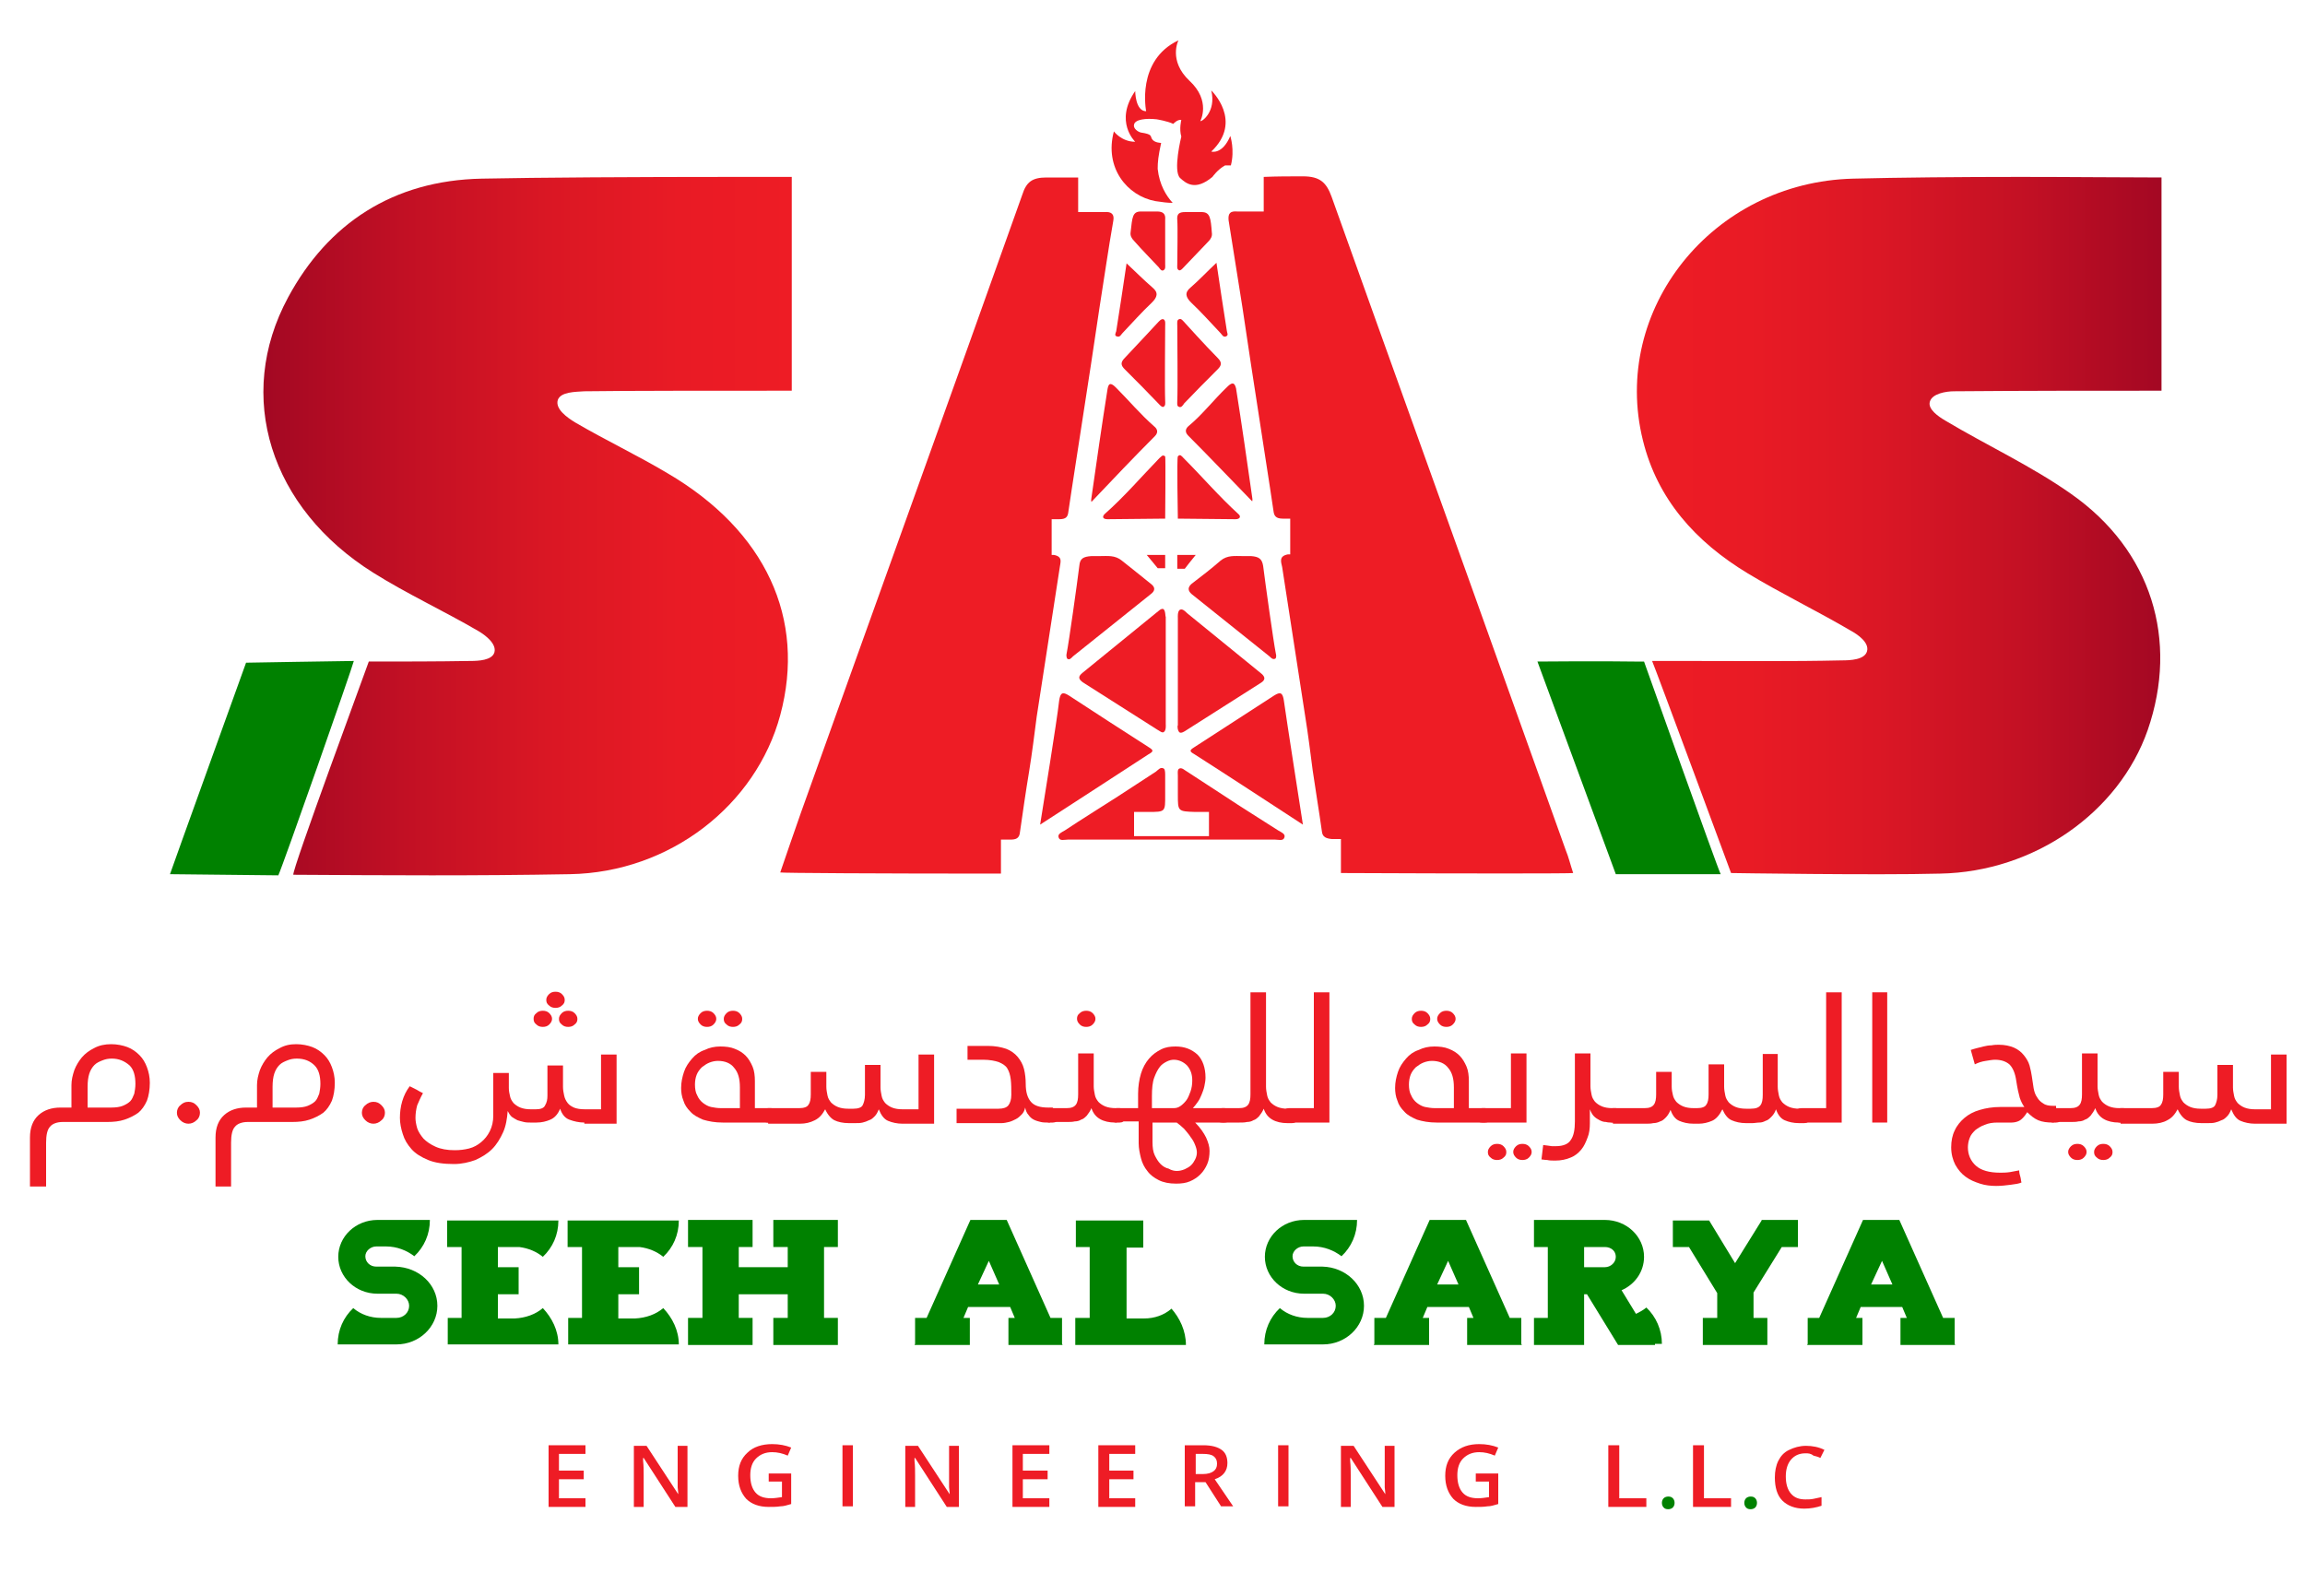
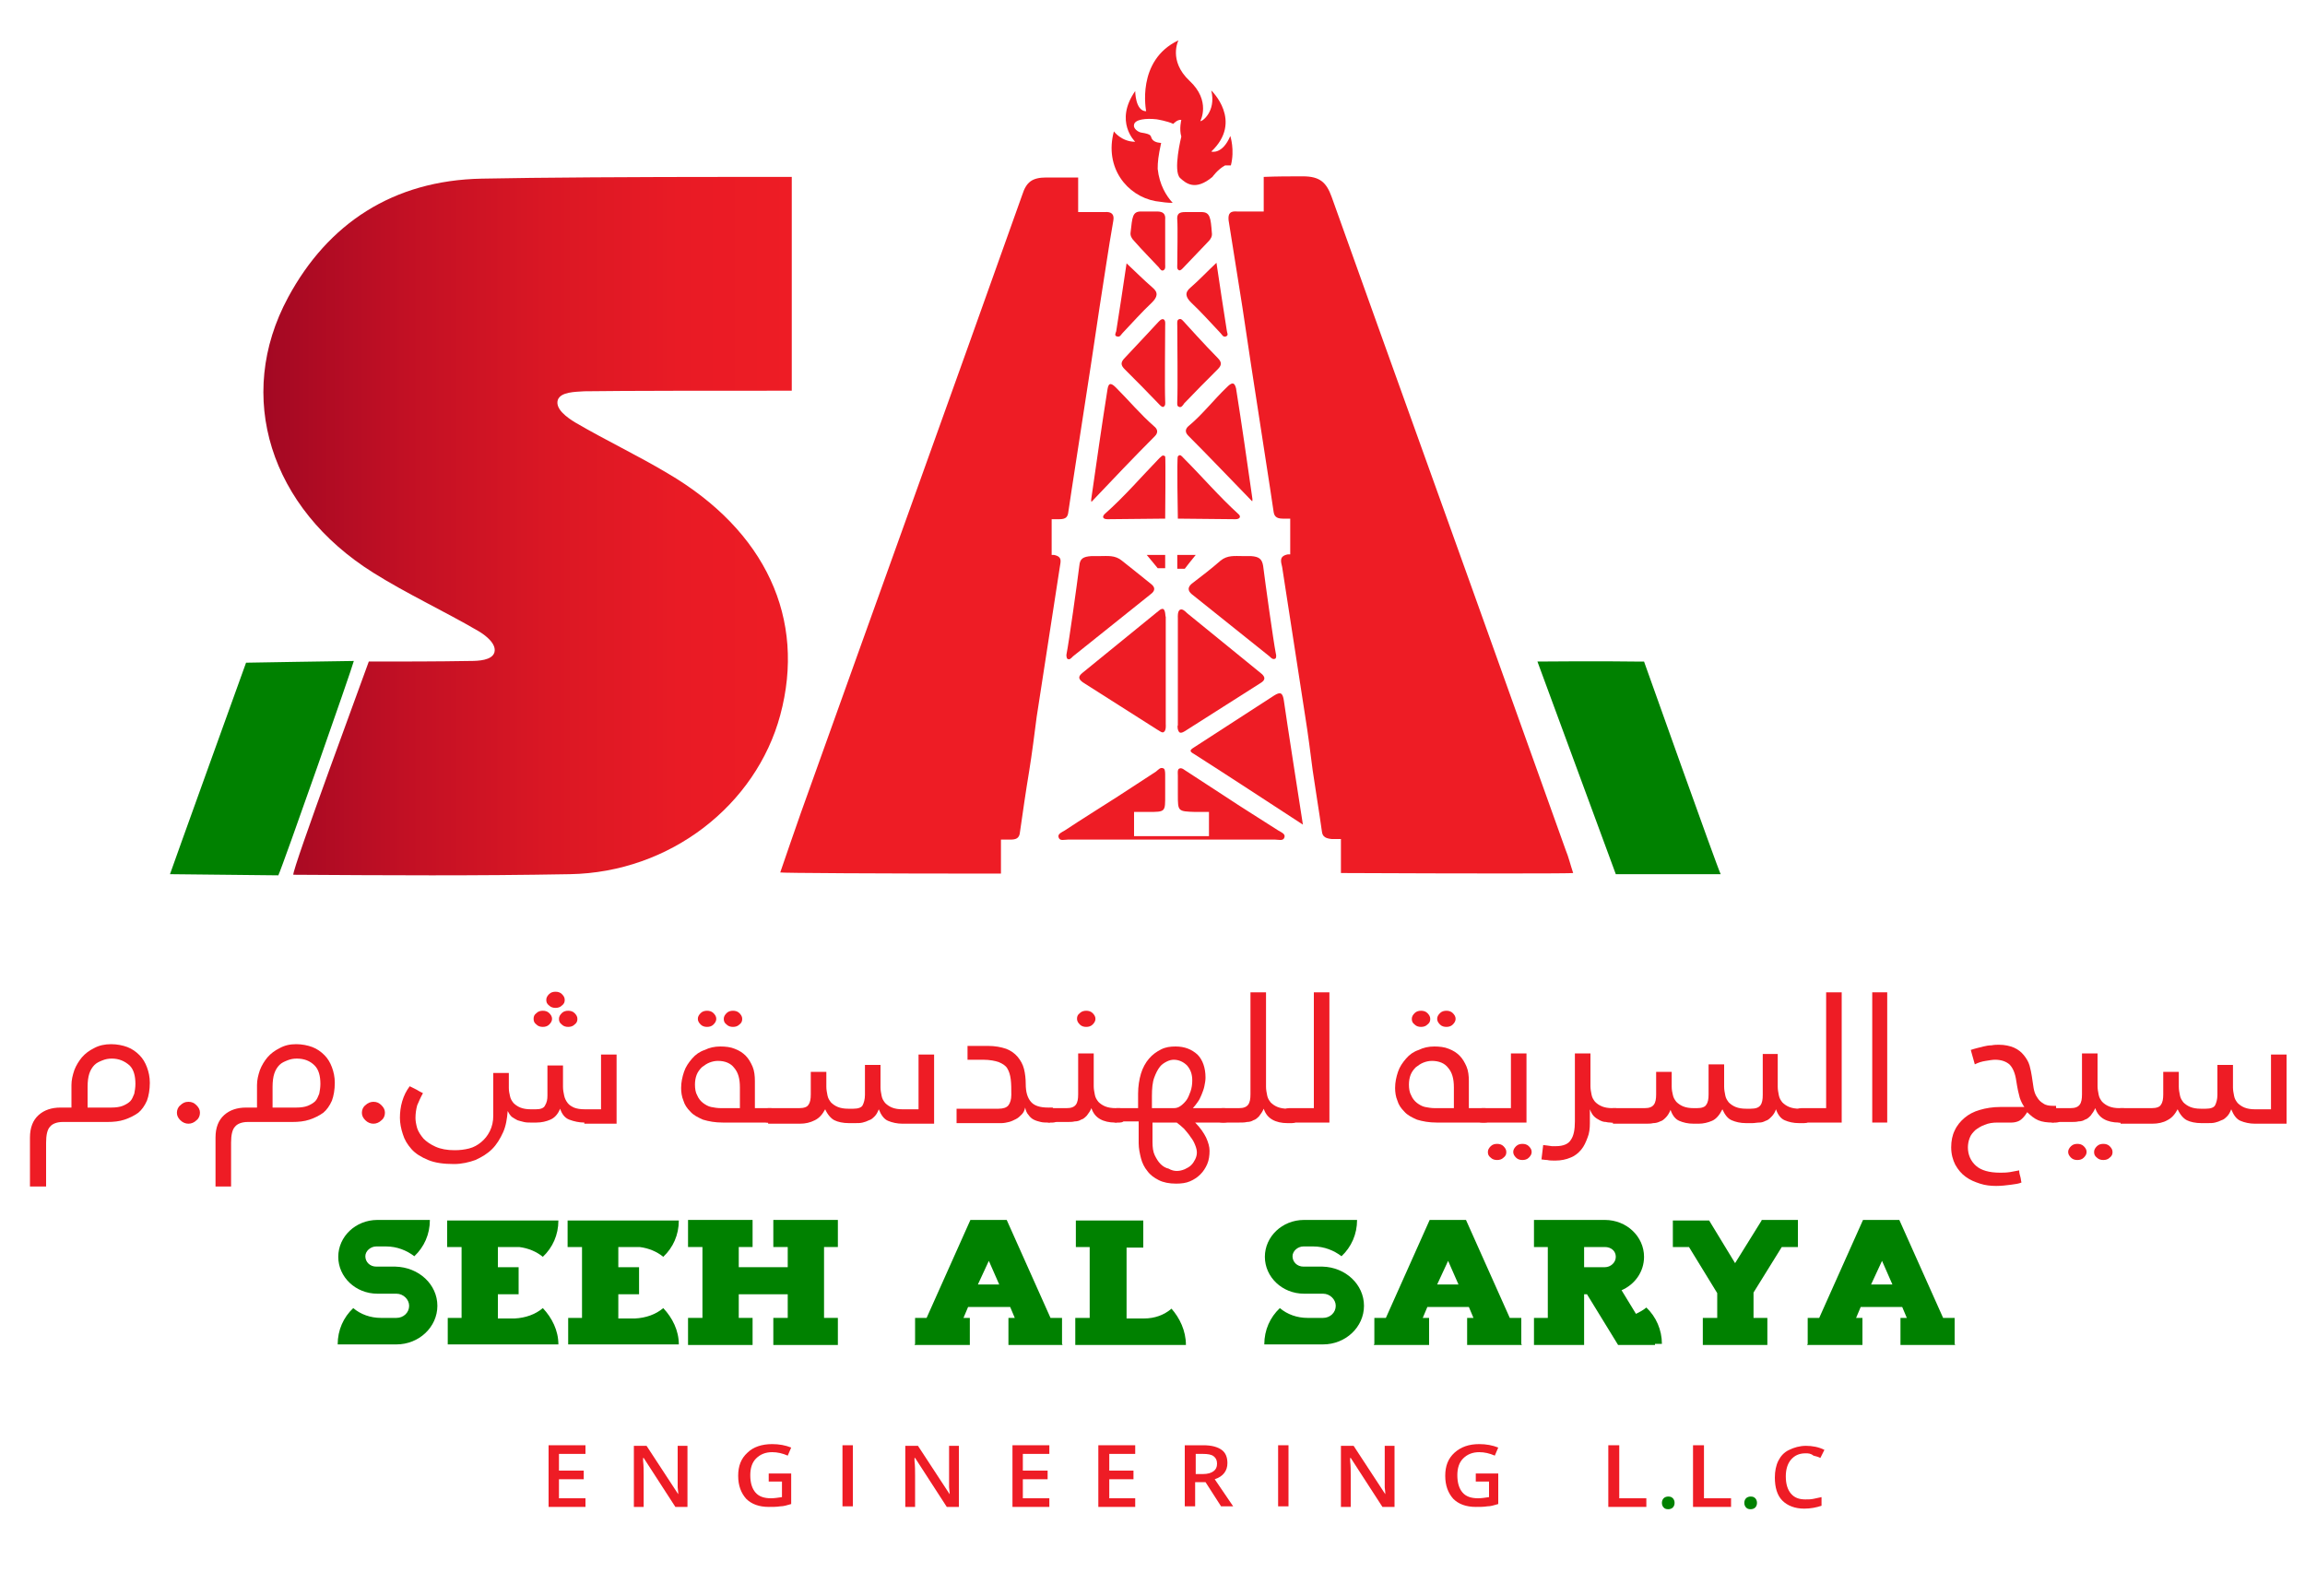
<svg xmlns="http://www.w3.org/2000/svg" xmlns:xlink="http://www.w3.org/1999/xlink" version="1.1" id="Layer_1" x="0px" y="0px" viewBox="0 0 400 277" style="enable-background:new 0 0 400 277;" xml:space="preserve">
  <style type="text/css">
	.st0{fill:#008100;}
	.st1{fill:#EE1C25;}
	.st2{clip-path:url(#SVGID_2_);fill:url(#SVGID_3_);}
	.st3{clip-path:url(#SVGID_5_);fill:url(#SVGID_6_);}
</style>
  <path class="st0" d="M61.4,114.7c-1.3,0-18.7,0.3-18.7,0.3s-13.2,36.6-13.2,36.7c0.9,0,18.1,0.2,18.8,0.2  C49.1,150.2,61.1,116,61.4,114.7" />
  <path class="st0" d="M298.6,151.7c-5.3,0-18.2,0-18.2,0l-13.6-36.9c0,0,11.4-0.1,16.8,0c0.3,0,1.7,0,1.7,0S298.1,150.8,298.6,151.7" />
  <path class="st1" d="M206.6,49.9c-1.1,0.9-0.8,1.7,0.1,2.6c1.8,1.7,3.4,3.5,5.1,5.3c0.3,0.3,0.4,0.7,0.9,0.6c0.6-0.2,0.2-0.7,0.2-1  c-0.6-3.8-1.2-7.7-1.8-11.8C209.5,47.1,208.1,48.6,206.6,49.9" />
  <path class="st1" d="M202.2,96.3c0,0-2.5,0-3.2,0c0.6,0.7,1.9,2.3,1.9,2.3l1.3,0V96.3z" />
  <path class="st1" d="M204.6,70.6c0.4,0.2,0.7-0.3,0.9-0.6c1.9-2,3.8-3.9,5.8-5.9c0.7-0.7,0.8-1.2,0-2c-2-2-5.7-6.1-5.7-6.1  c-0.3-0.3-0.6-0.8-1-0.6c-0.4,0.1-0.3,0.7-0.3,1.1c0,2.1,0.1,10.8,0,13.1C204.3,70,204.2,70.5,204.6,70.6" />
  <path class="st1" d="M214.4,90.1c0.8,0,1-0.5,0.5-0.9c-3.4-3.1-6.3-6.5-9.5-9.7c-0.3-0.3-0.6-0.8-1-0.3c-0.2,0.2,0,10.8,0,10.8  S212.9,90.1,214.4,90.1" />
  <path class="st1" d="M201.9,105.7c-0.4-0.2-0.9,0.4-1.2,0.6c0,0-8.6,7-12.9,10.5c-0.7,0.6-0.7,1,0.1,1.6c4.3,2.7,8.6,5.5,12.9,8.2  c0.4,0.2,0.9,0.7,1.2,0.4c0.4-0.3,0.3-1.3,0.3-1.3v-18.7C202.2,107.1,202.3,106,201.9,105.7" />
  <path class="st1" d="M212.9,67.2c-2.3,2.2-4.2,4.7-6.6,6.7c-0.5,0.4-0.8,1-0.1,1.7c3.6,3.6,7.3,7.5,11.1,11.4c0.1-0.3,0-0.6,0-0.7  c-0.9-6.3-1.8-12.6-2.8-18.9C214.2,66.1,213.6,66.5,212.9,67.2" />
  <path class="st1" d="M207.5,96.3c-0.7,0-3.2,0-3.2,0v2.4l1.3,0C205.6,98.7,206.9,97,207.5,96.3" />
  <path class="st1" d="M173.7,145.7c0,0,0.9,0,1.6,0c1,0,1.6-0.2,1.7-1.3c0.5-3.5,1-7,1.6-10.6c0.5-3.1,0.9-6.3,1.3-9.4  c1.3-8.6,2.7-17.3,4-25.9c0.1-0.9,0.6-1.9-1-2.2c-0.1,0-0.4,0-0.4,0l0-6.2c0,0,0.8,0,1.3,0c1.2,0,1.5-0.4,1.6-1.3  c0.2-1.3,0.4-2.7,0.6-4c1.1-7.1,2.2-14.3,3.3-21.4c0.5-3.3,1-6.7,1.5-10c0.8-5,1.5-10,2.4-15.1c0.2-1.1-0.3-1.6-1.5-1.5  c-0.4,0-0.8,0-1.3,0c-1.9,0-3.3,0-3.3,0l0-6c-1.8,0-3.7,0-5.5,0c-2.5,0-3.5,0.8-4.2,3c-12.7,35.7-25.6,71.4-38.4,107.2  c-1.2,3.4-2.4,6.9-3.6,10.4c0.3,0.1,16.8,0.2,38.3,0.2c0-0.8,0-2.4,0-4.4C173.7,146.7,173.7,145.7,173.7,145.7" />
  <path class="st1" d="M215.7,96.5c-1.4,0-2.7-0.2-3.9,0.8c-1.6,1.4-3.3,2.7-5,4c-0.7,0.6-0.7,1.2,0,1.8c4.5,3.6,9,7.2,13.5,10.8  c0.3,0.3,0.6,0.6,1,0.4c0.2-0.1,0.2-0.6,0.1-0.9c-0.4-2-1.8-12-2.2-15.2c-0.2-1.2-0.7-1.6-2.1-1.7C216.7,96.5,216.2,96.5,215.7,96.5  " />
  <path class="st1" d="M204.7,127.1c0.3,0.2,0.9-0.2,1.2-0.4c4.3-2.7,8.6-5.5,12.9-8.2c0.8-0.5,0.8-1,0.1-1.6  c-4.3-3.5-12.9-10.5-12.9-10.5c-0.3-0.3-0.8-0.8-1.2-0.6c-0.5,0.2-0.4,1.4-0.4,1.4v18.7C204.3,125.8,204.3,126.8,204.7,127.1" />
  <path class="st1" d="M204.3,45.9c0,0.4-0.1,0.8,0.3,1c0.3,0.1,0.6-0.3,0.8-0.5c1.4-1.5,2.9-3,4.3-4.5c0.4-0.4,0.7-0.9,0.6-1.5  c-0.2-2.6-0.3-3.6-1.8-3.6c-0.5,0-1.3,0-2.3,0c-0.2,0-0.4,0-0.5,0c-1.1,0-1.5,0.3-1.4,1.4C204.4,39.4,204.3,44.5,204.3,45.9" />
-   <path class="st1" d="M199.4,129.7c-4.7-3-9.3-6-13.9-9c-1.1-0.7-1.5-0.5-1.7,0.9c-0.4,3.6-2.7,17.7-3.3,21.5  c6.6-4.3,12.7-8.2,18.8-12.2C200.2,130.4,200.2,130.2,199.4,129.7" />
  <path class="st1" d="M202.2,79.2c-0.5-0.4-0.7,0.1-1,0.3c-3.1,3.2-6.1,6.7-9.5,9.7c-0.5,0.5-0.3,0.9,0.5,0.9c1.4,0,10-0.1,10-0.1  S202.3,79.3,202.2,79.2" />
  <path class="st1" d="M221.1,120.7c-4.6,3-9.3,6-13.9,9c-0.8,0.5-0.8,0.7,0.1,1.2c6.1,3.9,12.2,7.9,18.8,12.2  c-0.6-3.9-2.8-17.9-3.3-21.5C222.6,120.2,222.2,120,221.1,120.7" />
  <path class="st1" d="M273,151.5c-0.5-1.5-0.8-2.8-1.3-4c-2.9-8.1-5.8-16.2-8.7-24.3c-10.6-29.7-21.3-59.3-31.9-89  c-0.9-2.5-2-3.6-5-3.6c-2.3,0-4.5,0-6.8,0.1l0,6c0,0-1.4,0-3.3,0c-0.4,0-0.8,0-1.3,0c-1.2-0.1-1.6,0.3-1.5,1.5  c0.8,5,1.6,10,2.4,15.1c0.5,3.3,1,6.7,1.5,10c1.1,7.1,2.2,14.3,3.3,21.4c0.2,1.3,0.4,2.7,0.6,4c0.1,0.8,0.4,1.3,1.6,1.3  c0.5,0,1.3,0,1.3,0l0,6.2c0,0-0.3,0-0.4,0c-1.6,0.3-1.2,1.3-1,2.2c1.3,8.6,2.7,17.3,4,25.9c0.5,3.1,0.9,6.3,1.3,9.4  c0.5,3.5,1.1,7,1.6,10.6c0.1,1,0.8,1.2,1.7,1.3c0.7,0,1.6,0,1.6,0s0,1,0,1.4c0,2,0,3.7,0,4.5C255.1,151.6,272.5,151.6,273,151.5" />
  <path class="st1" d="M186.2,113.9c4.5-3.6,9-7.2,13.5-10.8c0.8-0.6,0.8-1.2,0-1.8c-1.7-1.4-3.4-2.7-5-4c-1.2-1-2.5-0.8-3.9-0.8  c-0.5,0-1,0-1.4,0c-1.4,0.1-2,0.4-2.1,1.7c-0.4,3.2-1.8,13.2-2.2,15.2c-0.1,0.3,0,0.8,0.1,0.9C185.6,114.6,185.9,114.2,186.2,113.9" />
  <path class="st1" d="M221.8,144.1c-3.1-2-6.2-3.9-9.2-5.9c-2.2-1.4-4.4-2.9-6.6-4.3c-0.4-0.2-0.9-0.8-1.4-0.5  c-0.3,0.2-0.2,0.8-0.2,1.2c0,1.1,0,2.2,0,3.3c0,2.9,0,2.9,3,3c1.3,0,2.4,0,2.4,0s0,0.9,0,2.4c0,0.3,0,0.6,0,0.8c0,0.3,0,1,0,1  s-0.7,0-1.1,0c-1.8,0-3.6,0-5.4,0c-1.8,0-3.6,0-5.4,0c-0.4,0-1.1,0-1.1,0s0-0.7,0-1c0-0.3,0-0.6,0-0.8c0-1.5,0-2.4,0-2.4  s1.1,0,2.4,0c3.1,0,3,0,3-3c0-1.1,0-2.2,0-3.3c0-0.4,0-1-0.2-1.2c-0.6-0.4-1,0.2-1.4,0.5c-2.2,1.4-4.4,2.9-6.6,4.3  c-3.1,2-6.2,3.9-9.2,5.9c-0.5,0.3-1.3,0.6-1.1,1.2c0.2,0.7,1,0.4,1.6,0.4c6,0,12,0,18,0h0h0c6,0,12,0,18,0c0.6,0,1.4,0.3,1.6-0.4  C223.1,144.7,222.3,144.4,221.8,144.1" />
  <path class="st1" d="M201.9,55.4c-0.4-0.1-0.7,0.3-1,0.6c0,0-3.8,4.1-5.7,6.1c-0.8,0.8-0.7,1.3,0,2c1.9,1.9,3.9,3.9,5.8,5.9  c0.3,0.3,0.6,0.7,0.9,0.6c0.4-0.2,0.3-0.7,0.3-1c-0.1-2.3,0-11,0-13.1C202.2,56.2,202.3,55.6,201.9,55.4" />
  <path class="st1" d="M201.1,46.4c0.2,0.3,0.5,0.7,0.8,0.5c0.4-0.2,0.3-0.7,0.3-1c0-1.4,0-6.5,0-7.8c0.1-1-0.4-1.4-1.4-1.4  c-0.2,0-0.4,0-0.5,0c-1,0-1.8,0-2.3,0c-1.5,0-1.5,1-1.8,3.6c-0.1,0.6,0.2,1.1,0.6,1.5C198.2,43.4,199.7,44.9,201.1,46.4" />
  <path class="st1" d="M193.9,58.4c0.5,0.1,0.6-0.3,0.9-0.6c1.7-1.8,3.3-3.6,5.1-5.3c0.9-0.9,1.2-1.7,0.1-2.6  c-1.5-1.3-2.9-2.7-4.5-4.2c-0.6,4.1-1.2,8-1.8,11.8C193.6,57.8,193.3,58.3,193.9,58.4" />
  <path class="st1" d="M200.4,75.7c0.7-0.7,0.4-1.3-0.1-1.7c-2.4-2.1-4.4-4.5-6.6-6.7c-0.7-0.7-1.3-1.1-1.5,0.2  c-1,6.3-1.9,12.6-2.8,18.9c0,0.1-0.1,0.4,0,0.7C193.1,83.2,196.8,79.3,200.4,75.7" />
  <g>
    <defs>
      <path id="SVGID_1_" d="M83.6,31C68.2,31.3,56.9,38.8,50,51.6c-9.3,17.2-3.1,36.6,14.8,47.8c5.9,3.7,12.2,6.6,18.2,10.1    c1.2,0.7,3.2,2.2,2.8,3.7c-0.4,1.4-2.8,1.5-4.2,1.5c-5.9,0.1-11.7,0.1-17.6,0.1c-0.4,1.2-13.4,36.3-13.1,37    c16.8,0.1,31.2,0.2,48-0.1c17.4-0.3,32.3-12,36.5-27.6c4.5-16.7-2.5-32-19.6-42c-5.2-3.1-10.7-5.7-16-8.8c-1.3-0.8-3.5-2.3-3-3.9    c0.5-1.4,3-1.4,4.6-1.5c6.6-0.1,23.2-0.1,36-0.1V30.7c-3.3,0-6.8,0-10.2,0C110.6,30.7,93.3,30.8,83.6,31" />
    </defs>
    <clipPath id="SVGID_2_">
      <use xlink:href="#SVGID_1_" style="overflow:visible;" />
    </clipPath>
    <linearGradient id="SVGID_3_" gradientUnits="userSpaceOnUse" x1="-338.141" y1="678.595" x2="-337.68" y2="678.595" gradientTransform="matrix(199.11 0 0 -199.11 67373.148 135206.719)">
      <stop offset="0" style="stop-color:#A30823" />
      <stop offset="0.27" style="stop-color:#C21024" />
      <stop offset="0.54" style="stop-color:#DA1724" />
      <stop offset="0.79" style="stop-color:#E91B25" />
      <stop offset="1" style="stop-color:#EE1C25" />
    </linearGradient>
    <rect x="40.7" y="30.7" class="st2" width="99.3" height="121.3" />
  </g>
  <g>
    <defs>
      <path id="SVGID_4_" d="M321.6,31c-24.5,0.6-42.1,22.8-36.5,45.4c2.5,10.2,9.1,17.6,18.2,23.1c5.8,3.5,12,6.5,17.8,9.9    c1.3,0.7,3.3,2.1,2.9,3.6c-0.4,1.5-2.9,1.6-4.4,1.6c-8.8,0.2-17.6,0.1-26.4,0.1c-1.9,0-4.2,0-6.5,0c0.5,1.1,13.7,36.8,13.7,36.8    s25.2,0.4,36.3,0.1c16.3-0.3,31-10.6,36-24.9c5.4-15.6,0.7-31.2-13.3-41c-6.8-4.8-14.6-8.4-21.8-12.7c-1.2-0.7-3.1-2-2.7-3.3    c0.4-1.4,2.8-1.8,4.2-1.8c12-0.1,24-0.1,36-0.1V30.8c-6.5,0-15.4-0.1-24.5-0.1C340.3,30.7,329.5,30.8,321.6,31" />
    </defs>
    <clipPath id="SVGID_5_">
      <use xlink:href="#SVGID_4_" style="overflow:visible;" />
    </clipPath>
    <linearGradient id="SVGID_6_" gradientUnits="userSpaceOnUse" x1="-339.545" y1="678.592" x2="-339.084" y2="678.592" gradientTransform="matrix(197.867 0 0 -197.867 67468.703 134362.188)">
      <stop offset="0" style="stop-color:#EE1C25" />
      <stop offset="0.214" style="stop-color:#E91B25" />
      <stop offset="0.459" style="stop-color:#DB1725" />
      <stop offset="0.718" style="stop-color:#C51124" />
      <stop offset="0.987" style="stop-color:#A50823" />
      <stop offset="1" style="stop-color:#A30823" />
    </linearGradient>
-     <rect x="279.6" y="30.7" class="st3" width="98.7" height="121.2" />
  </g>
  <polygon class="st1" points="101.6,261.5 95.2,261.5 95.2,250.8 101.6,250.8 101.6,252.3 97,252.3 97,255.2 101.3,255.2   101.3,256.7 97,256.7 97,260 101.6,260 " />
  <path class="st1" d="M119.5,261.5h-2.3l-5.5-8.5h-0.1l0,0.5c0.1,0.9,0.1,1.7,0.1,2.5v5.5h-1.7v-10.6h2.2l5.5,8.4h0  c0-0.1,0-0.5-0.1-1.2c0-0.7,0-1.2,0-1.6v-5.6h1.7V261.5z" />
  <path class="st1" d="M133.2,255.7h4.1v5.3c-0.7,0.2-1.3,0.4-1.9,0.4c-0.6,0.1-1.3,0.1-2,0.1c-1.7,0-3-0.5-3.9-1.4  c-0.9-1-1.4-2.3-1.4-4c0-1.7,0.5-3,1.6-4c1-1,2.5-1.5,4.3-1.5c1.2,0,2.3,0.2,3.3,0.6l-0.6,1.4c-0.9-0.4-1.8-0.6-2.7-0.6  c-1.2,0-2.1,0.4-2.8,1.1c-0.7,0.7-1,1.7-1,2.9c0,1.3,0.3,2.3,0.9,3c0.6,0.7,1.5,1,2.7,1c0.6,0,1.2-0.1,1.9-0.2v-2.7h-2.3V255.7z" />
  <rect x="146.2" y="250.8" class="st1" width="1.8" height="10.6" />
  <path class="st1" d="M166.6,261.5h-2.3l-5.5-8.5h-0.1l0,0.5c0.1,0.9,0.1,1.7,0.1,2.5v5.5h-1.7v-10.6h2.2l5.5,8.4h0  c0-0.1,0-0.5-0.1-1.2c0-0.7,0-1.2,0-1.6v-5.6h1.7V261.5z" />
  <polygon class="st1" points="182.1,261.5 175.7,261.5 175.7,250.8 182.1,250.8 182.1,252.3 177.5,252.3 177.5,255.2 181.8,255.2   181.8,256.7 177.5,256.7 177.5,260 182.1,260 " />
  <polygon class="st1" points="197,261.5 190.6,261.5 190.6,250.8 197,250.8 197,252.3 192.5,252.3 192.5,255.2 196.7,255.2   196.7,256.7 192.5,256.7 192.5,260 197,260 " />
  <path class="st1" d="M207.4,257.2v4.2h-1.8v-10.6h3.2c1.5,0,2.5,0.3,3.2,0.8c0.7,0.5,1,1.3,1,2.3c0,1.3-0.7,2.3-2.2,2.8l3.2,4.7  h-2.1l-2.7-4.2H207.4z M207.4,255.8h1.3c0.9,0,1.5-0.2,1.9-0.5c0.4-0.3,0.6-0.7,0.6-1.3c0-0.6-0.2-1-0.6-1.3c-0.4-0.3-1-0.4-1.9-0.4  h-1.2V255.8z" />
  <rect x="221.8" y="250.8" class="st1" width="1.8" height="10.6" />
  <path class="st1" d="M242.2,261.5h-2.3l-5.5-8.5h-0.1l0,0.5c0.1,0.9,0.1,1.7,0.1,2.5v5.5h-1.7v-10.6h2.2l5.5,8.4h0  c0-0.1,0-0.5-0.1-1.2c0-0.7,0-1.2,0-1.6v-5.6h1.7V261.5z" />
  <path class="st1" d="M255.9,255.7h4.1v5.3c-0.7,0.2-1.3,0.4-1.9,0.4c-0.6,0.1-1.3,0.1-2,0.1c-1.7,0-3-0.5-3.9-1.4  c-0.9-1-1.4-2.3-1.4-4c0-1.7,0.5-3,1.6-4s2.5-1.5,4.3-1.5c1.2,0,2.3,0.2,3.3,0.6l-0.6,1.4c-0.9-0.4-1.8-0.6-2.7-0.6  c-1.2,0-2.1,0.4-2.8,1.1c-0.7,0.7-1,1.7-1,2.9c0,1.3,0.3,2.3,0.9,3c0.6,0.7,1.5,1,2.7,1c0.6,0,1.2-0.1,1.9-0.2v-2.7h-2.3V255.7z" />
  <polygon class="st1" points="279.1,261.5 279.1,250.8 281,250.8 281,260 285.7,260 285.7,261.5 " />
  <polygon class="st1" points="293.8,261.5 293.8,250.8 295.7,250.8 295.7,260 300.4,260 300.4,261.5 " />
  <path class="st1" d="M313.3,252.2c-1.1,0-1.9,0.4-2.5,1.1c-0.6,0.7-0.9,1.7-0.9,2.9c0,1.3,0.3,2.3,0.9,3c0.6,0.7,1.4,1,2.5,1  c0.5,0,0.9,0,1.4-0.1c0.4-0.1,0.9-0.2,1.4-0.3v1.5c-0.9,0.3-1.9,0.5-3,0.5c-1.6,0-2.9-0.5-3.8-1.4c-0.9-0.9-1.3-2.3-1.3-4  c0-1.1,0.2-2.1,0.6-2.9c0.4-0.8,1-1.5,1.9-1.9c0.8-0.4,1.8-0.7,2.9-0.7c1.1,0,2.2,0.2,3.2,0.7l-0.7,1.4c-0.4-0.2-0.8-0.3-1.2-0.4  C314.2,252.2,313.8,252.2,313.3,252.2" />
  <path class="st0" d="M288.4,260.8c0-0.3,0.1-0.6,0.3-0.8c0.2-0.2,0.5-0.3,0.8-0.3c0.4,0,0.6,0.1,0.8,0.3c0.2,0.2,0.3,0.5,0.3,0.8  c0,0.3-0.1,0.6-0.3,0.8c-0.2,0.2-0.5,0.3-0.8,0.3c-0.4,0-0.6-0.1-0.8-0.3C288.5,261.4,288.4,261.1,288.4,260.8" />
  <path class="st0" d="M302.7,260.8c0-0.3,0.1-0.6,0.3-0.8c0.2-0.2,0.5-0.3,0.8-0.3c0.4,0,0.6,0.1,0.8,0.3c0.2,0.2,0.3,0.5,0.3,0.8  c0,0.3-0.1,0.6-0.3,0.8c-0.2,0.2-0.5,0.3-0.8,0.3c-0.4,0-0.6-0.1-0.8-0.3C302.8,261.4,302.7,261.1,302.7,260.8" />
  <path class="st0" d="M75.9,226.6c0,3.7-3.2,6.7-7.1,6.7h-2.7h-6h-1.5c0-2.5,1-4.7,2.7-6.3c1.3,1.1,3,1.7,4.8,1.7h2.7  c1.2,0,2.2-0.9,2.2-2.1c0-1.1-1-2.1-2.2-2.1h-3.3c-3.8,0-6.8-2.9-6.8-6.4c0-3.5,3-6.4,6.8-6.4h1.7H72h2.6c0,2.5-1,4.7-2.7,6.3  c-1.3-1-3-1.7-4.9-1.7h-1.7c-1,0-1.9,0.8-1.9,1.7c0,1,0.8,1.8,1.9,1.8h3.3C72.7,219.9,75.9,222.9,75.9,226.6" />
  <path class="st0" d="M94.2,227c1.6,1.7,2.7,3.9,2.7,6.3h-2.7h-4.9h-0.5h-2.4h-6.3h-1.1h-1.3v-4.6h1.3h1.1v-12.3h-2.5v-4.6h2.5h6.3h3  h7.5c0,2.5-1,4.7-2.7,6.3c-1.1-0.9-2.5-1.5-4.1-1.7h-3.7v3.5H90v4.7h-3.6v4.2h2.4h0.5C91.2,228.7,92.9,228.1,94.2,227" />
  <path class="st0" d="M115.1,227c1.6,1.7,2.7,3.9,2.7,6.3h-2.7h-4.9h-0.5h-2.4h-6.3h-1.1h-1.3v-4.6h1.3h1.1v-12.3h-2.5v-4.6h2.5h6.3  h3h7.5c0,2.5-1,4.7-2.7,6.3c-1.1-0.9-2.5-1.5-4.1-1.7h-3.7v3.5h3.6v4.7h-3.6v4.2h2.4h0.5C112.1,228.7,113.8,228.1,115.1,227" />
  <polygon class="st0" points="143,216.4 143,228.7 145.4,228.7 145.4,233.4 143,233.4 136.7,233.4 134.2,233.4 134.2,233.4   134.2,228.7 136.7,228.7 136.7,224.6 128.2,224.6 128.2,228.7 130.6,228.7 130.6,233.4 128.2,233.4 121.9,233.4 119.4,233.4   119.4,233.4 119.4,228.7 121.9,228.7 121.9,216.4 119.4,216.4 119.4,211.7 121.9,211.7 128.2,211.7 130.6,211.7 130.6,216.4   128.2,216.4 128.2,219.9 136.7,219.9 136.7,216.4 134.2,216.4 134.2,211.7 136.7,211.7 143,211.7 145.4,211.7 145.4,216.4 " />
  <path class="st0" d="M184.4,233.4L184.4,233.4h-6.3H175v-4.7h1.1l-0.8-1.9H168l-0.8,1.9h1.1v4.7h-3.2h-6.3h-0.1l0.1-0.2v-4.5h2  l7.6-17h0h6.3h0l7.6,17h2v4.5L184.4,233.4z M173.4,222.9l-1.8-4.1l-1.9,4.1H173.4z" />
  <path class="st0" d="M205.8,233.4L205.8,233.4l-8,0h-11.2v-4.7h0.9h1.6v-12.3h-2.4v-4.6v0h2.4h6.3h3v4.7h-0.5h-2.4v12.3h3  c1.9,0,3.5-0.6,4.8-1.7C204.7,228.7,205.8,230.9,205.8,233.4" />
  <path class="st0" d="M236.7,226.6c0,3.7-3.2,6.7-7.1,6.7h-2.7h-6h-1.5c0-2.5,1-4.7,2.7-6.3c1.3,1.1,3,1.7,4.8,1.7h2.7  c1.2,0,2.2-0.9,2.2-2.1c0-1.1-1-2.1-2.2-2.1h-3.3c-3.8,0-6.8-2.9-6.8-6.4c0-3.5,3-6.4,6.8-6.4h1.7h4.9h2.6c0,2.5-1,4.7-2.7,6.3  c-1.3-1-3-1.7-4.9-1.7h-1.7c-1,0-1.9,0.8-1.9,1.7c0,1,0.8,1.8,1.9,1.8h3.3C233.5,219.9,236.7,222.9,236.7,226.6" />
  <path class="st0" d="M264.1,233.4L264.1,233.4h-6.3h-3.2v-4.7h1.1l-0.8-1.9h-7.2l-0.8,1.9h1.1v4.7h-3.2h-6.3h-0.1l0.1-0.2v-4.5h2  l7.6-17h0h6.3h0l7.6,17h2v4.5L264.1,233.4z M253.1,222.9l-1.8-4.1l-1.9,4.1H253.1z" />
  <path class="st0" d="M287.2,233.4h-6.4l-5.4-8.8h-0.5v4.1v4.7h-8.7v-4.7h2.4v-12.3h-2.4v-4.7h2.4h6.3h3.6c3.8,0,6.8,2.9,6.8,6.4  c0,2.6-1.6,4.8-3.9,5.8l2.5,4.1c0.6-0.3,1.2-0.6,1.8-1.1c1.7,1.6,2.7,3.9,2.7,6.3H287.2z M274.9,216.4v3.5h3.6c1,0,1.9-0.8,1.9-1.8  c0-1-0.8-1.7-1.9-1.7H274.9z" />
  <polygon class="st0" points="312,211.8 312,216.4 309.2,216.4 304.3,224.3 304.3,224.3 304.3,228.7 306.7,228.7 306.7,233.4   304.3,233.4 298,233.4 295.5,233.4 295.5,228.7 298,228.7 298,224.4 293.1,216.4 290.3,216.4 290.3,211.8 296.6,211.8 296.6,211.8   301.1,219.2 305.7,211.8 305.7,211.7 312,211.7 " />
  <path class="st0" d="M339.3,233.4L339.3,233.4H333h-3.2v-4.7h1.1l-0.8-1.9h-7.2l-0.8,1.9h1.1v4.7H320h-6.3h-0.1l0.1-0.2v-4.5h2  l7.6-17h0h6.3h0l7.6,17h2v4.5L339.3,233.4z M328.4,222.9l-1.8-4.1l-1.9,4.1H328.4z" />
  <path class="st1" d="M201.5,24.8c0,0-1.2,0-1.6-0.7c-0.3-0.5,0.1-0.8-1.9-1.1c-0.5-0.1-1.4-0.7-1.2-1.4c0.2-0.9,2.1-1.1,3.9-0.9  c0,0,1.9,0.3,2.9,0.8c0,0,0.7-0.8,1.4-0.7c0,0-0.4,1.6,0,2.9c0,0-1.5,6-0.2,7.2c1,0.9,2.6,2.3,5.6-0.2c0,0,0.9-1.3,2.2-2l1,0  c0.7-2.7-0.1-5.1-0.1-5.1c-1.4,3.3-3.3,2.7-3.3,2.7c5.6-5.3,0-10.6,0-10.6c0.9,3.7-1.7,5.5-1.9,5.3c0,0,1.9-3.5-1.9-7  c-3.7-3.5-1.9-7-1.9-7c-7.4,3.5-5.6,12.3-5.6,12.3c-1.9,0-1.9-3.5-1.9-3.5c-3.7,5.3,0,8.8,0,8.8c-2.4,0-3.7-1.8-3.7-1.8  c-1.7,6.3,2.3,11.2,7.2,12.1c1.4,0.2,2,0.3,3,0.3c-1.1-1.2-2.3-3.1-2.6-5.9C200.9,28.1,201,27.1,201.5,24.8" />
  <path class="st1" d="M19.3,181.2c1,0,2,0.2,2.8,0.5c0.8,0.3,1.5,0.8,2.1,1.4c0.6,0.6,1,1.3,1.3,2.1c0.3,0.8,0.5,1.7,0.5,2.7  c0,1.2-0.2,2.3-0.5,3.1c-0.4,0.9-0.9,1.6-1.5,2.1c-0.7,0.5-1.5,0.9-2.4,1.2c-0.9,0.3-1.9,0.4-3,0.4h-7.7c-1,0-1.8,0.3-2.2,0.8  c-0.5,0.5-0.7,1.5-0.7,2.8v7.6H5.2v-8.5c0-1.7,0.5-3,1.5-3.9c1-0.9,2.3-1.3,3.8-1.3h1.9v-3.9c0-0.9,0.2-1.7,0.5-2.6  c0.3-0.8,0.8-1.6,1.3-2.2c0.6-0.7,1.3-1.2,2.1-1.6C17.2,181.4,18.2,181.2,19.3,181.2 M19.4,183.7c-0.6,0-1.1,0.1-1.6,0.3  c-0.5,0.2-1,0.4-1.4,0.8c-0.4,0.4-0.7,0.9-0.9,1.5c-0.2,0.6-0.3,1.4-0.3,2.3v3.6h4.1c0.8,0,1.5-0.1,2-0.3c0.5-0.2,1-0.5,1.3-0.8  c0.3-0.3,0.5-0.8,0.7-1.3c0.1-0.5,0.2-1.1,0.2-1.7c0-1.4-0.3-2.5-1-3.2C21.6,184.1,20.6,183.7,19.4,183.7" />
  <path class="st1" d="M32.7,191.2c0.6,0,1,0.2,1.4,0.6c0.4,0.4,0.6,0.8,0.6,1.3c0,0.5-0.2,1-0.6,1.3c-0.4,0.4-0.9,0.6-1.4,0.6  c-0.5,0-1-0.2-1.4-0.6c-0.4-0.4-0.6-0.8-0.6-1.3c0-0.5,0.2-1,0.6-1.3C31.7,191.4,32.1,191.2,32.7,191.2" />
  <path class="st1" d="M51.4,181.2c1,0,2,0.2,2.8,0.5c0.8,0.3,1.5,0.8,2.1,1.4c0.6,0.6,1,1.3,1.3,2.1c0.3,0.8,0.5,1.7,0.5,2.7  c0,1.2-0.2,2.3-0.5,3.1c-0.4,0.9-0.9,1.6-1.5,2.1c-0.7,0.5-1.5,0.9-2.4,1.2c-0.9,0.3-1.9,0.4-3,0.4H43c-1,0-1.8,0.3-2.2,0.8  c-0.5,0.5-0.7,1.5-0.7,2.8v7.6h-2.7v-8.5c0-1.7,0.5-3,1.5-3.9c1-0.9,2.3-1.3,3.8-1.3h1.9v-3.9c0-0.9,0.2-1.7,0.5-2.6  c0.3-0.8,0.8-1.6,1.3-2.2c0.6-0.7,1.3-1.2,2.1-1.6C49.4,181.4,50.3,181.2,51.4,181.2 M51.5,183.7c-0.6,0-1.1,0.1-1.6,0.3  c-0.5,0.2-1,0.4-1.4,0.8c-0.4,0.4-0.7,0.9-0.9,1.5c-0.2,0.6-0.3,1.4-0.3,2.3v3.6h4.1c0.8,0,1.5-0.1,2-0.3c0.5-0.2,1-0.5,1.3-0.8  c0.3-0.3,0.5-0.8,0.7-1.3c0.1-0.5,0.2-1.1,0.2-1.7c0-1.4-0.3-2.5-1-3.2C53.8,184.1,52.8,183.7,51.5,183.7" />
  <path class="st1" d="M64.8,191.2c0.6,0,1,0.2,1.4,0.6c0.4,0.4,0.6,0.8,0.6,1.3c0,0.5-0.2,1-0.6,1.3c-0.4,0.4-0.9,0.6-1.4,0.6  c-0.5,0-1-0.2-1.4-0.6c-0.4-0.4-0.6-0.8-0.6-1.3c0-0.5,0.2-1,0.6-1.3C63.8,191.4,64.3,191.2,64.8,191.2" />
  <path class="st1" d="M101.4,194.8c-0.9,0-1.8-0.2-2.6-0.5c-0.8-0.3-1.3-1-1.6-1.9c-0.4,1-1,1.6-1.7,1.9c-0.7,0.3-1.5,0.5-2.4,0.5H92  c-0.3,0-0.7,0-1.1-0.1c-0.4-0.1-0.8-0.2-1.1-0.3c-0.4-0.2-0.7-0.4-1-0.6c-0.3-0.3-0.5-0.6-0.7-1c-0.1,1.3-0.3,2.6-0.8,3.7  c-0.5,1.1-1.1,2.1-1.9,2.9c-0.8,0.8-1.8,1.4-2.9,1.9c-1.1,0.4-2.4,0.7-3.7,0.7c-1.8,0-3.3-0.2-4.5-0.7c-1.2-0.5-2.2-1.1-2.9-1.9  c-0.7-0.8-1.2-1.6-1.5-2.6c-0.3-0.9-0.5-1.9-0.5-2.8c0-0.9,0.1-1.9,0.4-2.9c0.3-1,0.7-1.8,1.3-2.6c0.4,0.2,0.8,0.4,1.2,0.6  c0.3,0.2,0.7,0.4,1.1,0.6c-0.4,0.7-0.7,1.4-1,2.1c-0.2,0.7-0.3,1.5-0.3,2.2c0,0.5,0.1,1.1,0.3,1.8c0.2,0.6,0.6,1.2,1.1,1.8  c0.5,0.5,1.2,1,2.1,1.4c0.9,0.4,2,0.6,3.3,0.6c0.9,0,1.7-0.1,2.5-0.3c0.8-0.2,1.5-0.6,2.1-1.1c0.6-0.5,1.1-1.1,1.5-1.9  c0.4-0.8,0.6-1.7,0.6-2.7v-7.4h2.7v2.6c0,0.5,0.1,1,0.2,1.4c0.1,0.5,0.3,0.8,0.6,1.2c0.3,0.3,0.7,0.6,1.2,0.8  c0.5,0.2,1.1,0.3,1.8,0.3H93c0.8,0,1.4-0.2,1.6-0.7c0.3-0.5,0.4-1,0.4-1.7v-5.2h2.7v3.7c0,0.5,0.1,1.1,0.2,1.5  c0.1,0.5,0.3,0.9,0.6,1.3c0.3,0.4,0.7,0.6,1.1,0.8c0.5,0.2,1.1,0.3,1.9,0.3h2.8v-9.5h2.7v12H101.4z M92.6,176.8c0-0.4,0.1-0.7,0.5-1  c0.3-0.3,0.7-0.4,1.1-0.4c0.4,0,0.8,0.1,1.1,0.4c0.3,0.3,0.5,0.6,0.5,1c0,0.4-0.2,0.7-0.5,1c-0.3,0.3-0.7,0.4-1.1,0.4  c-0.4,0-0.8-0.1-1.1-0.4C92.7,177.5,92.6,177.2,92.6,176.8 M94.8,173.5c0-0.4,0.2-0.7,0.5-1c0.3-0.3,0.7-0.4,1.1-0.4  c0.4,0,0.8,0.1,1.1,0.4c0.3,0.3,0.5,0.6,0.5,1c0,0.4-0.1,0.7-0.5,1c-0.3,0.3-0.7,0.4-1.1,0.4c-0.4,0-0.8-0.1-1.1-0.4  C94.9,174.2,94.8,173.9,94.8,173.5 M97,176.8c0-0.4,0.2-0.7,0.5-1c0.3-0.3,0.7-0.4,1.1-0.4c0.4,0,0.8,0.1,1.1,0.4  c0.3,0.3,0.5,0.6,0.5,1c0,0.4-0.1,0.7-0.5,1c-0.3,0.3-0.7,0.4-1.1,0.4c-0.4,0-0.8-0.1-1.1-0.4C97.1,177.5,97,177.2,97,176.8" />
  <path class="st1" d="M133.8,192.3c0.5,0,0.8,0.2,0.8,0.6v1.2c0,0.5-0.3,0.7-0.8,0.7h-8.4c-1.3,0-2.4-0.2-3.4-0.5  c-0.9-0.4-1.7-0.8-2.2-1.4c-0.6-0.6-1-1.2-1.2-1.9c-0.3-0.7-0.4-1.5-0.4-2.2c0-1,0.2-1.9,0.5-2.8c0.3-0.9,0.8-1.6,1.4-2.3  c0.6-0.7,1.3-1.2,2.2-1.5c0.8-0.4,1.7-0.6,2.7-0.6c0.9,0,1.8,0.1,2.5,0.4c0.8,0.3,1.4,0.7,1.9,1.2c0.5,0.5,0.9,1.2,1.2,1.9  c0.3,0.7,0.4,1.6,0.4,2.5v4.7H133.8z M128.4,192.3v-3.6c0-1.5-0.3-2.6-1-3.4c-0.6-0.8-1.6-1.2-2.8-1.2c-0.5,0-1,0.1-1.5,0.3  c-0.5,0.2-0.9,0.5-1.3,0.8c-0.4,0.4-0.7,0.8-0.9,1.3c-0.2,0.5-0.3,1.1-0.3,1.7c0,0.7,0.1,1.4,0.4,1.9c0.2,0.5,0.6,1,1,1.3  c0.4,0.3,0.9,0.6,1.4,0.7c0.5,0.1,1.1,0.2,1.7,0.2H128.4z M121.1,176.8c0-0.4,0.2-0.7,0.5-1c0.3-0.3,0.7-0.4,1.1-0.4  c0.4,0,0.8,0.1,1.1,0.4c0.3,0.3,0.5,0.6,0.5,1c0,0.4-0.2,0.7-0.5,1c-0.3,0.3-0.7,0.4-1.1,0.4c-0.4,0-0.8-0.1-1.1-0.4  C121.3,177.5,121.1,177.2,121.1,176.8 M125.6,176.8c0-0.4,0.2-0.7,0.5-1c0.3-0.3,0.7-0.4,1.1-0.4c0.4,0,0.8,0.1,1.1,0.4  c0.3,0.3,0.5,0.6,0.5,1c0,0.4-0.1,0.7-0.5,1c-0.3,0.3-0.7,0.4-1.1,0.4c-0.4,0-0.8-0.1-1.1-0.4C125.7,177.5,125.6,177.2,125.6,176.8" />
  <path class="st1" d="M133.3,194.8c-0.5,0-0.8-0.2-0.8-0.6V193c0-0.5,0.3-0.7,0.8-0.7h5.4c0.8,0,1.4-0.2,1.6-0.6  c0.3-0.4,0.4-1,0.4-1.8v-3.9h2.7v2.6c0,0.5,0.1,1,0.2,1.5c0.1,0.5,0.3,0.8,0.6,1.2c0.3,0.3,0.7,0.6,1.2,0.8c0.5,0.2,1.1,0.3,1.8,0.3  h0.9c0.8,0,1.4-0.2,1.6-0.6c0.2-0.4,0.4-1,0.4-1.8v-5.2h2.7v3.9c0,0.5,0.1,1,0.2,1.5c0.1,0.5,0.3,0.8,0.6,1.2  c0.3,0.3,0.7,0.6,1.2,0.8c0.5,0.2,1.1,0.3,1.8,0.3h2.8v-9.5h2.7v12h-5.5c-0.9,0-1.8-0.2-2.5-0.5c-0.7-0.3-1.2-1-1.6-2  c-0.2,0.5-0.4,0.9-0.7,1.2c-0.3,0.3-0.6,0.6-1,0.7c-0.4,0.2-0.7,0.3-1.1,0.4c-0.4,0.1-0.8,0.1-1.3,0.1h-1.1c-1,0-1.9-0.2-2.5-0.5  c-0.6-0.3-1.2-1-1.6-1.9c-0.5,0.9-1,1.5-1.8,1.9s-1.6,0.6-2.6,0.6H133.3z" />
  <path class="st1" d="M182.7,192.3c0.5,0,0.8,0.2,0.8,0.6v1.2c0,0.5-0.3,0.7-0.8,0.7h-0.8c-0.4,0-0.9,0-1.3-0.1  c-0.4-0.1-0.8-0.2-1.2-0.4c-0.4-0.2-0.7-0.5-0.9-0.8c-0.3-0.3-0.5-0.8-0.6-1.3c-0.1,0.5-0.3,0.9-0.6,1.2c-0.3,0.3-0.6,0.6-1,0.8  c-0.4,0.2-0.8,0.4-1.2,0.5c-0.4,0.1-0.9,0.2-1.3,0.2H166v-2.5h7.3c0.8,0,1.4-0.2,1.7-0.6c0.3-0.4,0.5-1,0.5-1.8c0-1,0-1.9-0.1-2.7  c-0.1-0.8-0.3-1.4-0.6-1.9c-0.3-0.5-0.8-0.8-1.5-1.1c-0.6-0.2-1.5-0.4-2.7-0.4h-2.7v-2.4h3.5c1.3,0,2.3,0.2,3.2,0.5  c0.8,0.3,1.5,0.8,2,1.4c0.5,0.6,0.9,1.3,1.1,2.1c0.2,0.8,0.3,1.7,0.3,2.6c0,1.4,0.3,2.4,0.9,3.1c0.6,0.7,1.6,1,3,1H182.7z" />
  <path class="st1" d="M182.2,194.8c-0.5,0-0.8-0.2-0.8-0.6V193c0-0.5,0.3-0.7,0.8-0.7h2.9c0.8,0,1.3-0.2,1.6-0.6  c0.3-0.4,0.4-1,0.4-1.8v-7.1h2.7v5.7c0,0.5,0.1,1,0.2,1.5c0.1,0.5,0.3,0.8,0.6,1.2c0.3,0.3,0.7,0.6,1.2,0.8c0.5,0.2,1.1,0.3,1.8,0.3  h0.7c0.5,0,0.8,0.2,0.8,0.6v1.2c0,0.5-0.3,0.7-0.8,0.7h-0.8c-1,0-1.9-0.2-2.6-0.6c-0.7-0.4-1.2-1-1.5-1.9c-0.2,0.5-0.5,0.9-0.8,1.3  c-0.3,0.3-0.6,0.6-1,0.7c-0.3,0.2-0.7,0.3-1.1,0.3c-0.4,0.1-0.8,0.1-1.3,0.1H182.2z M186.9,176.8c0-0.4,0.1-0.7,0.5-1  c0.3-0.3,0.7-0.4,1.1-0.4c0.4,0,0.8,0.1,1.1,0.4c0.3,0.3,0.5,0.6,0.5,1c0,0.4-0.2,0.7-0.5,1c-0.3,0.3-0.7,0.4-1.1,0.4  c-0.4,0-0.8-0.1-1.1-0.4C187.1,177.5,186.9,177.2,186.9,176.8" />
  <path class="st1" d="M193.8,194.8c-0.5,0-0.8-0.2-0.8-0.6V193c0-0.5,0.3-0.7,0.8-0.7h3.7v-2.5c0-1.3,0.2-2.5,0.5-3.5  c0.3-1,0.8-1.9,1.4-2.6c0.6-0.7,1.3-1.2,2.1-1.6c0.8-0.4,1.6-0.5,2.5-0.5c1.6,0,2.8,0.5,3.8,1.4c0.9,0.9,1.4,2.3,1.4,4  c0,0.5-0.1,1-0.2,1.5c-0.1,0.5-0.3,1-0.5,1.5c-0.2,0.5-0.4,0.9-0.7,1.3c-0.3,0.4-0.5,0.7-0.8,1h5.5c0.5,0,0.8,0.2,0.8,0.6v1.2  c0,0.5-0.3,0.7-0.8,0.7h-5.1c0.9,0.9,1.5,1.8,1.9,2.6c0.4,0.9,0.6,1.6,0.6,2.3c0,0.8-0.1,1.6-0.4,2.3c-0.3,0.7-0.7,1.3-1.2,1.8  c-0.5,0.5-1.1,0.9-1.8,1.2c-0.7,0.3-1.5,0.4-2.4,0.4c-1.2,0-2.2-0.2-3-0.6c-0.8-0.4-1.5-0.9-2-1.6c-0.5-0.6-0.9-1.4-1.1-2.2  c-0.2-0.8-0.4-1.7-0.4-2.6v-3.8H193.8z M199.8,192.3h3.9c0.4,0,0.8-0.1,1.2-0.4c0.4-0.3,0.7-0.6,1-1c0.3-0.4,0.5-1,0.7-1.5  c0.2-0.6,0.3-1.2,0.3-1.9c0-1.1-0.3-1.9-0.9-2.6c-0.6-0.6-1.4-1-2.3-1c-0.4,0-0.8,0.1-1.2,0.3c-0.4,0.2-0.9,0.5-1.2,0.9  c-0.4,0.5-0.7,1.1-1,1.9c-0.3,0.8-0.4,1.9-0.4,3.2V192.3z M204.2,203.2c0.5,0,0.9-0.1,1.4-0.3c0.4-0.2,0.8-0.4,1.1-0.7  c0.3-0.3,0.5-0.6,0.7-1c0.2-0.4,0.3-0.8,0.3-1.2c0-0.4-0.1-0.8-0.3-1.3c-0.2-0.5-0.4-0.9-0.8-1.4c-0.3-0.5-0.7-0.9-1.1-1.4  c-0.4-0.4-0.9-0.8-1.3-1.1H200v3.4c0,0.9,0.1,1.7,0.4,2.3c0.3,0.6,0.6,1.1,1,1.5c0.4,0.4,0.9,0.7,1.4,0.8  C203.3,203.1,203.8,203.2,204.2,203.2" />
  <path class="st1" d="M212.1,194.8c-0.5,0-0.8-0.2-0.8-0.6V193c0-0.5,0.3-0.7,0.8-0.7h2.9c0.8,0,1.3-0.2,1.6-0.6  c0.3-0.4,0.4-1,0.4-1.8v-17.7h2.7v16.4c0,0.5,0.1,1,0.2,1.5c0.1,0.5,0.3,0.8,0.6,1.2c0.3,0.3,0.7,0.6,1.2,0.8  c0.5,0.2,1.1,0.3,1.8,0.3h0.7c0.5,0,0.8,0.2,0.8,0.6v1.2c0,0.5-0.3,0.7-0.8,0.7h-0.8c-1,0-1.9-0.2-2.6-0.6c-0.7-0.4-1.2-1-1.5-1.9  c-0.2,0.5-0.5,0.9-0.8,1.3c-0.3,0.3-0.6,0.6-1,0.7c-0.3,0.2-0.7,0.3-1.1,0.3c-0.4,0.1-0.8,0.1-1.3,0.1H212.1z" />
  <path class="st1" d="M223.7,194.8c-0.5,0-0.8-0.2-0.8-0.6V193c0-0.5,0.3-0.7,0.8-0.7h4.3v-20.1h2.7v22.6H223.7z" />
  <path class="st1" d="M257.7,192.3c0.5,0,0.8,0.2,0.8,0.6v1.2c0,0.5-0.3,0.7-0.8,0.7h-8.4c-1.3,0-2.4-0.2-3.4-0.5  c-0.9-0.4-1.7-0.8-2.2-1.4c-0.6-0.6-1-1.2-1.2-1.9c-0.3-0.7-0.4-1.5-0.4-2.2c0-1,0.2-1.9,0.5-2.8c0.3-0.9,0.8-1.6,1.4-2.3  c0.6-0.7,1.3-1.2,2.2-1.5c0.8-0.4,1.7-0.6,2.7-0.6c0.9,0,1.8,0.1,2.5,0.4c0.8,0.3,1.4,0.7,1.9,1.2c0.5,0.5,0.9,1.2,1.2,1.9  c0.3,0.7,0.4,1.6,0.4,2.5v4.7H257.7z M252.3,192.3v-3.6c0-1.5-0.3-2.6-1-3.4c-0.6-0.8-1.6-1.2-2.8-1.2c-0.5,0-1,0.1-1.5,0.3  c-0.5,0.2-0.9,0.5-1.3,0.8c-0.4,0.4-0.7,0.8-0.9,1.3c-0.2,0.5-0.3,1.1-0.3,1.7c0,0.7,0.1,1.4,0.4,1.9c0.2,0.5,0.6,1,1,1.3  c0.4,0.3,0.9,0.6,1.4,0.7c0.5,0.1,1.1,0.2,1.7,0.2H252.3z M245,176.8c0-0.4,0.2-0.7,0.5-1c0.3-0.3,0.7-0.4,1.1-0.4  c0.4,0,0.8,0.1,1.1,0.4c0.3,0.3,0.5,0.6,0.5,1c0,0.4-0.1,0.7-0.5,1c-0.3,0.3-0.7,0.4-1.1,0.4c-0.4,0-0.8-0.1-1.1-0.4  C245.1,177.5,245,177.2,245,176.8 M249.4,176.8c0-0.4,0.2-0.7,0.5-1c0.3-0.3,0.7-0.4,1.1-0.4c0.4,0,0.8,0.1,1.1,0.4s0.5,0.6,0.5,1  c0,0.4-0.2,0.7-0.5,1s-0.7,0.4-1.1,0.4c-0.4,0-0.8-0.1-1.1-0.4C249.6,177.5,249.4,177.2,249.4,176.8" />
  <path class="st1" d="M257.2,194.8c-0.5,0-0.8-0.2-0.8-0.6V193c0-0.5,0.3-0.7,0.8-0.7h5v-9.5h2.7v12H257.2z M258.2,199.9  c0-0.4,0.2-0.7,0.5-1c0.3-0.3,0.7-0.4,1.1-0.4c0.4,0,0.8,0.1,1.1,0.4c0.3,0.3,0.5,0.6,0.5,1c0,0.4-0.1,0.7-0.5,1  c-0.3,0.3-0.7,0.4-1.1,0.4c-0.4,0-0.8-0.1-1.1-0.4C258.3,200.6,258.2,200.3,258.2,199.9 M262.6,199.9c0-0.4,0.2-0.7,0.5-1  c0.3-0.3,0.7-0.4,1.1-0.4c0.4,0,0.8,0.1,1.1,0.4c0.3,0.3,0.5,0.6,0.5,1c0,0.4-0.2,0.7-0.5,1c-0.3,0.3-0.7,0.4-1.1,0.4  c-0.4,0-0.8-0.1-1.1-0.4C262.8,200.6,262.6,200.3,262.6,199.9" />
  <path class="st1" d="M280.4,192.3c0.5,0,0.8,0.2,0.8,0.6v1.2c0,0.5-0.3,0.7-0.8,0.7h-0.6c-0.4,0-0.8,0-1.1-0.1  c-0.4,0-0.7-0.1-1.1-0.3c-0.4-0.2-0.7-0.4-1-0.7c-0.3-0.3-0.5-0.7-0.7-1.2v2.4c0,0.9-0.1,1.8-0.4,2.5c-0.3,0.8-0.6,1.5-1.1,2.1  c-0.5,0.6-1.1,1.1-1.9,1.4c-0.7,0.3-1.6,0.5-2.6,0.5c-0.5,0-1,0-1.4-0.1c-0.4,0-0.8-0.1-1-0.1l0.3-2.5l0.8,0.1  c0.2,0,0.5,0.1,0.7,0.1c0.2,0,0.5,0,0.7,0c1.3,0,2.2-0.4,2.6-1.1c0.5-0.7,0.7-1.8,0.7-3.2v-11.8h2.7v5.7c0,0.5,0.1,1,0.2,1.5  c0.1,0.5,0.3,0.8,0.6,1.2c0.3,0.3,0.7,0.6,1.2,0.8c0.5,0.2,1.1,0.3,1.8,0.3H280.4z" />
  <path class="st1" d="M279.9,194.8c-0.5,0-0.8-0.2-0.8-0.6V193c0-0.5,0.3-0.7,0.8-0.7h5.5c0.8,0,1.3-0.2,1.6-0.6  c0.3-0.4,0.4-1,0.4-1.8v-3.9h2.7v2.6c0,0.5,0.1,1,0.2,1.4c0.1,0.5,0.3,0.8,0.6,1.2c0.3,0.3,0.7,0.6,1.2,0.8c0.5,0.2,1.1,0.3,1.8,0.3  h0.6c0.8,0,1.4-0.2,1.6-0.6c0.3-0.4,0.4-1,0.4-1.8v-5.2h2.7v3.9c0,0.5,0.1,1,0.2,1.5c0.1,0.5,0.3,0.8,0.6,1.2  c0.3,0.3,0.7,0.6,1.2,0.8c0.5,0.2,1.1,0.3,1.8,0.3h0.8c0.9,0,1.4-0.2,1.7-0.6c0.3-0.4,0.4-1,0.4-1.8v-7.1h2.6v5.7  c0,0.5,0.1,1,0.2,1.5c0.1,0.5,0.3,0.8,0.6,1.2c0.3,0.3,0.7,0.6,1.2,0.8c0.5,0.2,1.1,0.3,1.8,0.3h0.8c0.5,0,0.8,0.2,0.8,0.6v1.2  c0,0.5-0.3,0.7-0.8,0.7h-0.9c-1,0-1.8-0.2-2.5-0.5c-0.7-0.3-1.2-1-1.5-1.9c-0.2,0.6-0.5,1-0.8,1.3c-0.3,0.3-0.6,0.6-1,0.7  c-0.4,0.2-0.7,0.3-1.1,0.3c-0.4,0-0.8,0.1-1.2,0.1h-1.1c-1,0-1.8-0.2-2.5-0.5c-0.7-0.3-1.2-1-1.6-1.9c-0.5,1-1.1,1.7-1.8,2  c-0.7,0.3-1.5,0.5-2.3,0.5h-0.9c-1,0-1.8-0.2-2.5-0.5c-0.7-0.3-1.2-1-1.5-1.9c-0.2,0.5-0.5,1-0.8,1.3c-0.3,0.3-0.6,0.6-1,0.7  c-0.4,0.2-0.8,0.3-1.2,0.3c-0.4,0.1-0.9,0.1-1.3,0.1H279.9z" />
  <path class="st1" d="M312.6,194.8c-0.5,0-0.8-0.2-0.8-0.6V193c0-0.5,0.3-0.7,0.8-0.7h4.3v-20.1h2.7v22.6H312.6z" />
  <rect x="324.9" y="172.2" class="st1" width="2.6" height="22.6" />
  <path class="st1" d="M356.8,192.3c0.5,0,0.8,0.2,0.8,0.6v1.2c0,0.5-0.3,0.7-0.8,0.7h-0.6c-0.9,0-1.8-0.1-2.5-0.4  c-0.7-0.3-1.3-0.8-1.9-1.4c-0.5,0.8-1,1.3-1.4,1.5c-0.4,0.2-0.9,0.3-1.3,0.3h-2.4c-0.9,0-1.6,0.1-2.3,0.4c-0.6,0.2-1.2,0.6-1.6,0.9  c-0.4,0.4-0.8,0.8-1,1.4c-0.2,0.5-0.3,1.1-0.3,1.6c0,1.3,0.5,2.4,1.4,3.2c0.9,0.8,2.3,1.2,4.2,1.2c0.5,0,1,0,1.7-0.1  c0.6-0.1,1.1-0.2,1.6-0.3c0,0.4,0.1,0.8,0.2,1.1c0.1,0.3,0.1,0.7,0.2,1c-0.4,0.2-1.1,0.3-1.9,0.4c-0.8,0.1-1.6,0.2-2.5,0.2  c-0.9,0-1.9-0.1-2.8-0.4c-0.9-0.3-1.7-0.6-2.5-1.2c-0.7-0.5-1.3-1.2-1.8-2.1c-0.4-0.8-0.7-1.8-0.7-3c0-1.1,0.2-2.1,0.6-2.9  c0.4-0.9,1-1.6,1.7-2.2c0.7-0.6,1.6-1.1,2.7-1.4c1-0.3,2.2-0.5,3.5-0.5h4.2c-0.3-0.4-0.6-1-0.8-1.6c-0.2-0.7-0.4-1.6-0.6-2.9  c-0.2-1.4-0.6-2.3-1.2-2.9c-0.6-0.5-1.4-0.8-2.5-0.8c-0.4,0-1,0.1-1.6,0.2c-0.7,0.1-1.3,0.3-1.9,0.6l-0.7-2.5c0.3-0.1,0.6-0.2,1-0.3  c0.4-0.1,0.8-0.2,1.2-0.3c0.4-0.1,0.9-0.2,1.4-0.2c0.5-0.1,0.9-0.1,1.3-0.1c1,0,1.9,0.2,2.6,0.5c0.7,0.3,1.3,0.8,1.7,1.3  c0.4,0.5,0.8,1.1,1,1.8c0.2,0.7,0.3,1.3,0.4,1.9c0.1,0.7,0.2,1.4,0.3,2c0.1,0.6,0.3,1.2,0.6,1.6c0.3,0.5,0.6,0.8,1.1,1.1  c0.4,0.3,1,0.4,1.7,0.4H356.8z" />
  <path class="st1" d="M356.4,194.8c-0.5,0-0.8-0.2-0.8-0.6V193c0-0.5,0.3-0.7,0.8-0.7h2.9c0.8,0,1.3-0.2,1.6-0.6  c0.3-0.4,0.4-1,0.4-1.8v-7.1h2.7v5.7c0,0.5,0.1,1,0.2,1.5c0.1,0.5,0.3,0.8,0.6,1.2c0.3,0.3,0.7,0.6,1.2,0.8c0.5,0.2,1.1,0.3,1.8,0.3  h0.7c0.5,0,0.8,0.2,0.8,0.6v1.2c0,0.5-0.3,0.7-0.8,0.7h-0.8c-1,0-1.9-0.2-2.6-0.6c-0.7-0.4-1.2-1-1.5-1.9c-0.2,0.5-0.5,0.9-0.8,1.3  c-0.3,0.3-0.6,0.6-1,0.7c-0.3,0.2-0.7,0.3-1.1,0.3c-0.4,0.1-0.8,0.1-1.3,0.1H356.4z M358.9,199.9c0-0.4,0.2-0.7,0.5-1  c0.3-0.3,0.7-0.4,1.1-0.4c0.4,0,0.8,0.1,1.1,0.4c0.3,0.3,0.5,0.6,0.5,1c0,0.4-0.2,0.7-0.5,1c-0.3,0.3-0.7,0.4-1.1,0.4  c-0.4,0-0.8-0.1-1.1-0.4C359.1,200.6,358.9,200.3,358.9,199.9 M363.4,199.9c0-0.4,0.2-0.7,0.5-1c0.3-0.3,0.7-0.4,1.1-0.4  c0.4,0,0.8,0.1,1.1,0.4c0.3,0.3,0.5,0.6,0.5,1c0,0.4-0.1,0.7-0.5,1c-0.3,0.3-0.7,0.4-1.1,0.4c-0.4,0-0.8-0.1-1.1-0.4  C363.5,200.6,363.4,200.3,363.4,199.9" />
  <path class="st1" d="M368,194.8c-0.5,0-0.8-0.2-0.8-0.6V193c0-0.5,0.3-0.7,0.8-0.7h5.4c0.8,0,1.4-0.2,1.6-0.6c0.3-0.4,0.4-1,0.4-1.8  v-3.9h2.7v2.6c0,0.5,0.1,1,0.2,1.5c0.1,0.5,0.3,0.8,0.6,1.2c0.3,0.3,0.7,0.6,1.2,0.8c0.5,0.2,1.1,0.3,1.8,0.3h0.9  c0.8,0,1.4-0.2,1.6-0.6c0.2-0.4,0.4-1,0.4-1.8v-5.2h2.7v3.9c0,0.5,0.1,1,0.2,1.5c0.1,0.5,0.3,0.8,0.6,1.2c0.3,0.3,0.7,0.6,1.2,0.8  c0.5,0.2,1.1,0.3,1.8,0.3h2.8v-9.5h2.7v12h-5.5c-0.9,0-1.8-0.2-2.5-0.5c-0.7-0.3-1.2-1-1.6-2c-0.2,0.5-0.4,0.9-0.7,1.2  c-0.3,0.3-0.6,0.6-1,0.7c-0.4,0.2-0.7,0.3-1.1,0.4c-0.4,0.1-0.8,0.1-1.3,0.1h-1.1c-1,0-1.9-0.2-2.5-0.5c-0.6-0.3-1.2-1-1.6-1.9  c-0.5,0.9-1,1.5-1.8,1.9c-0.7,0.4-1.6,0.6-2.6,0.6H368z" />
</svg>